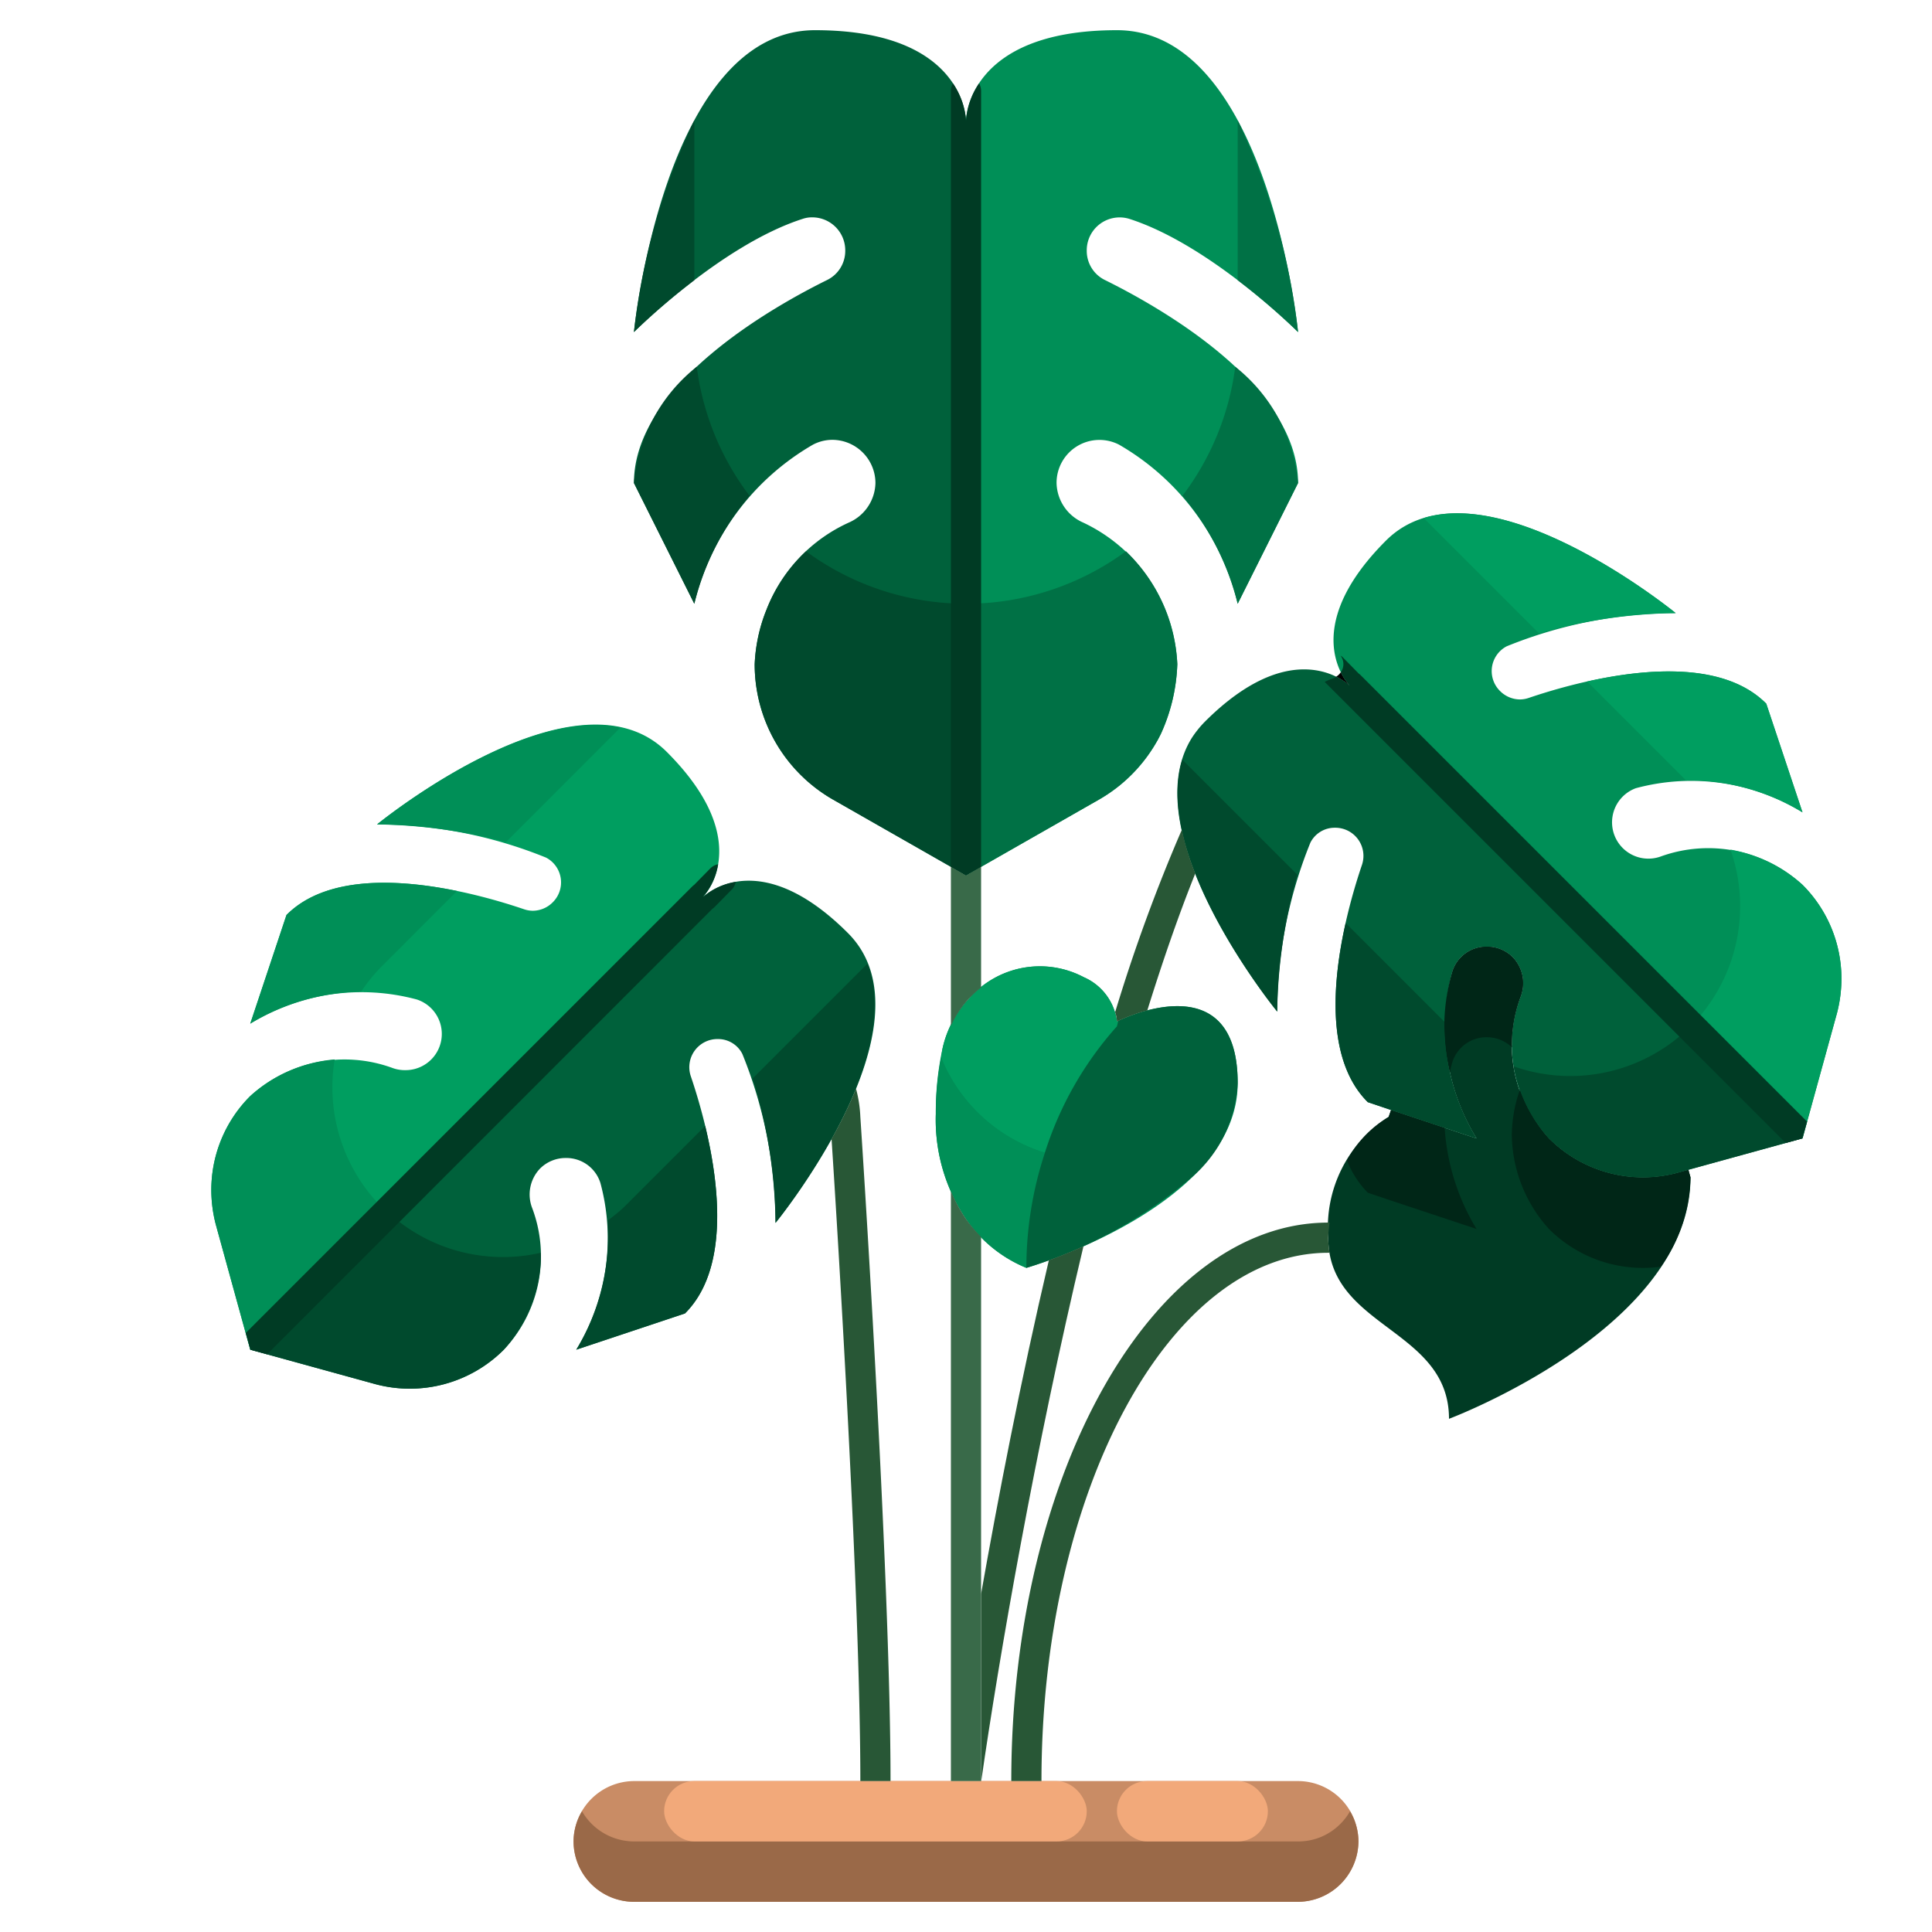
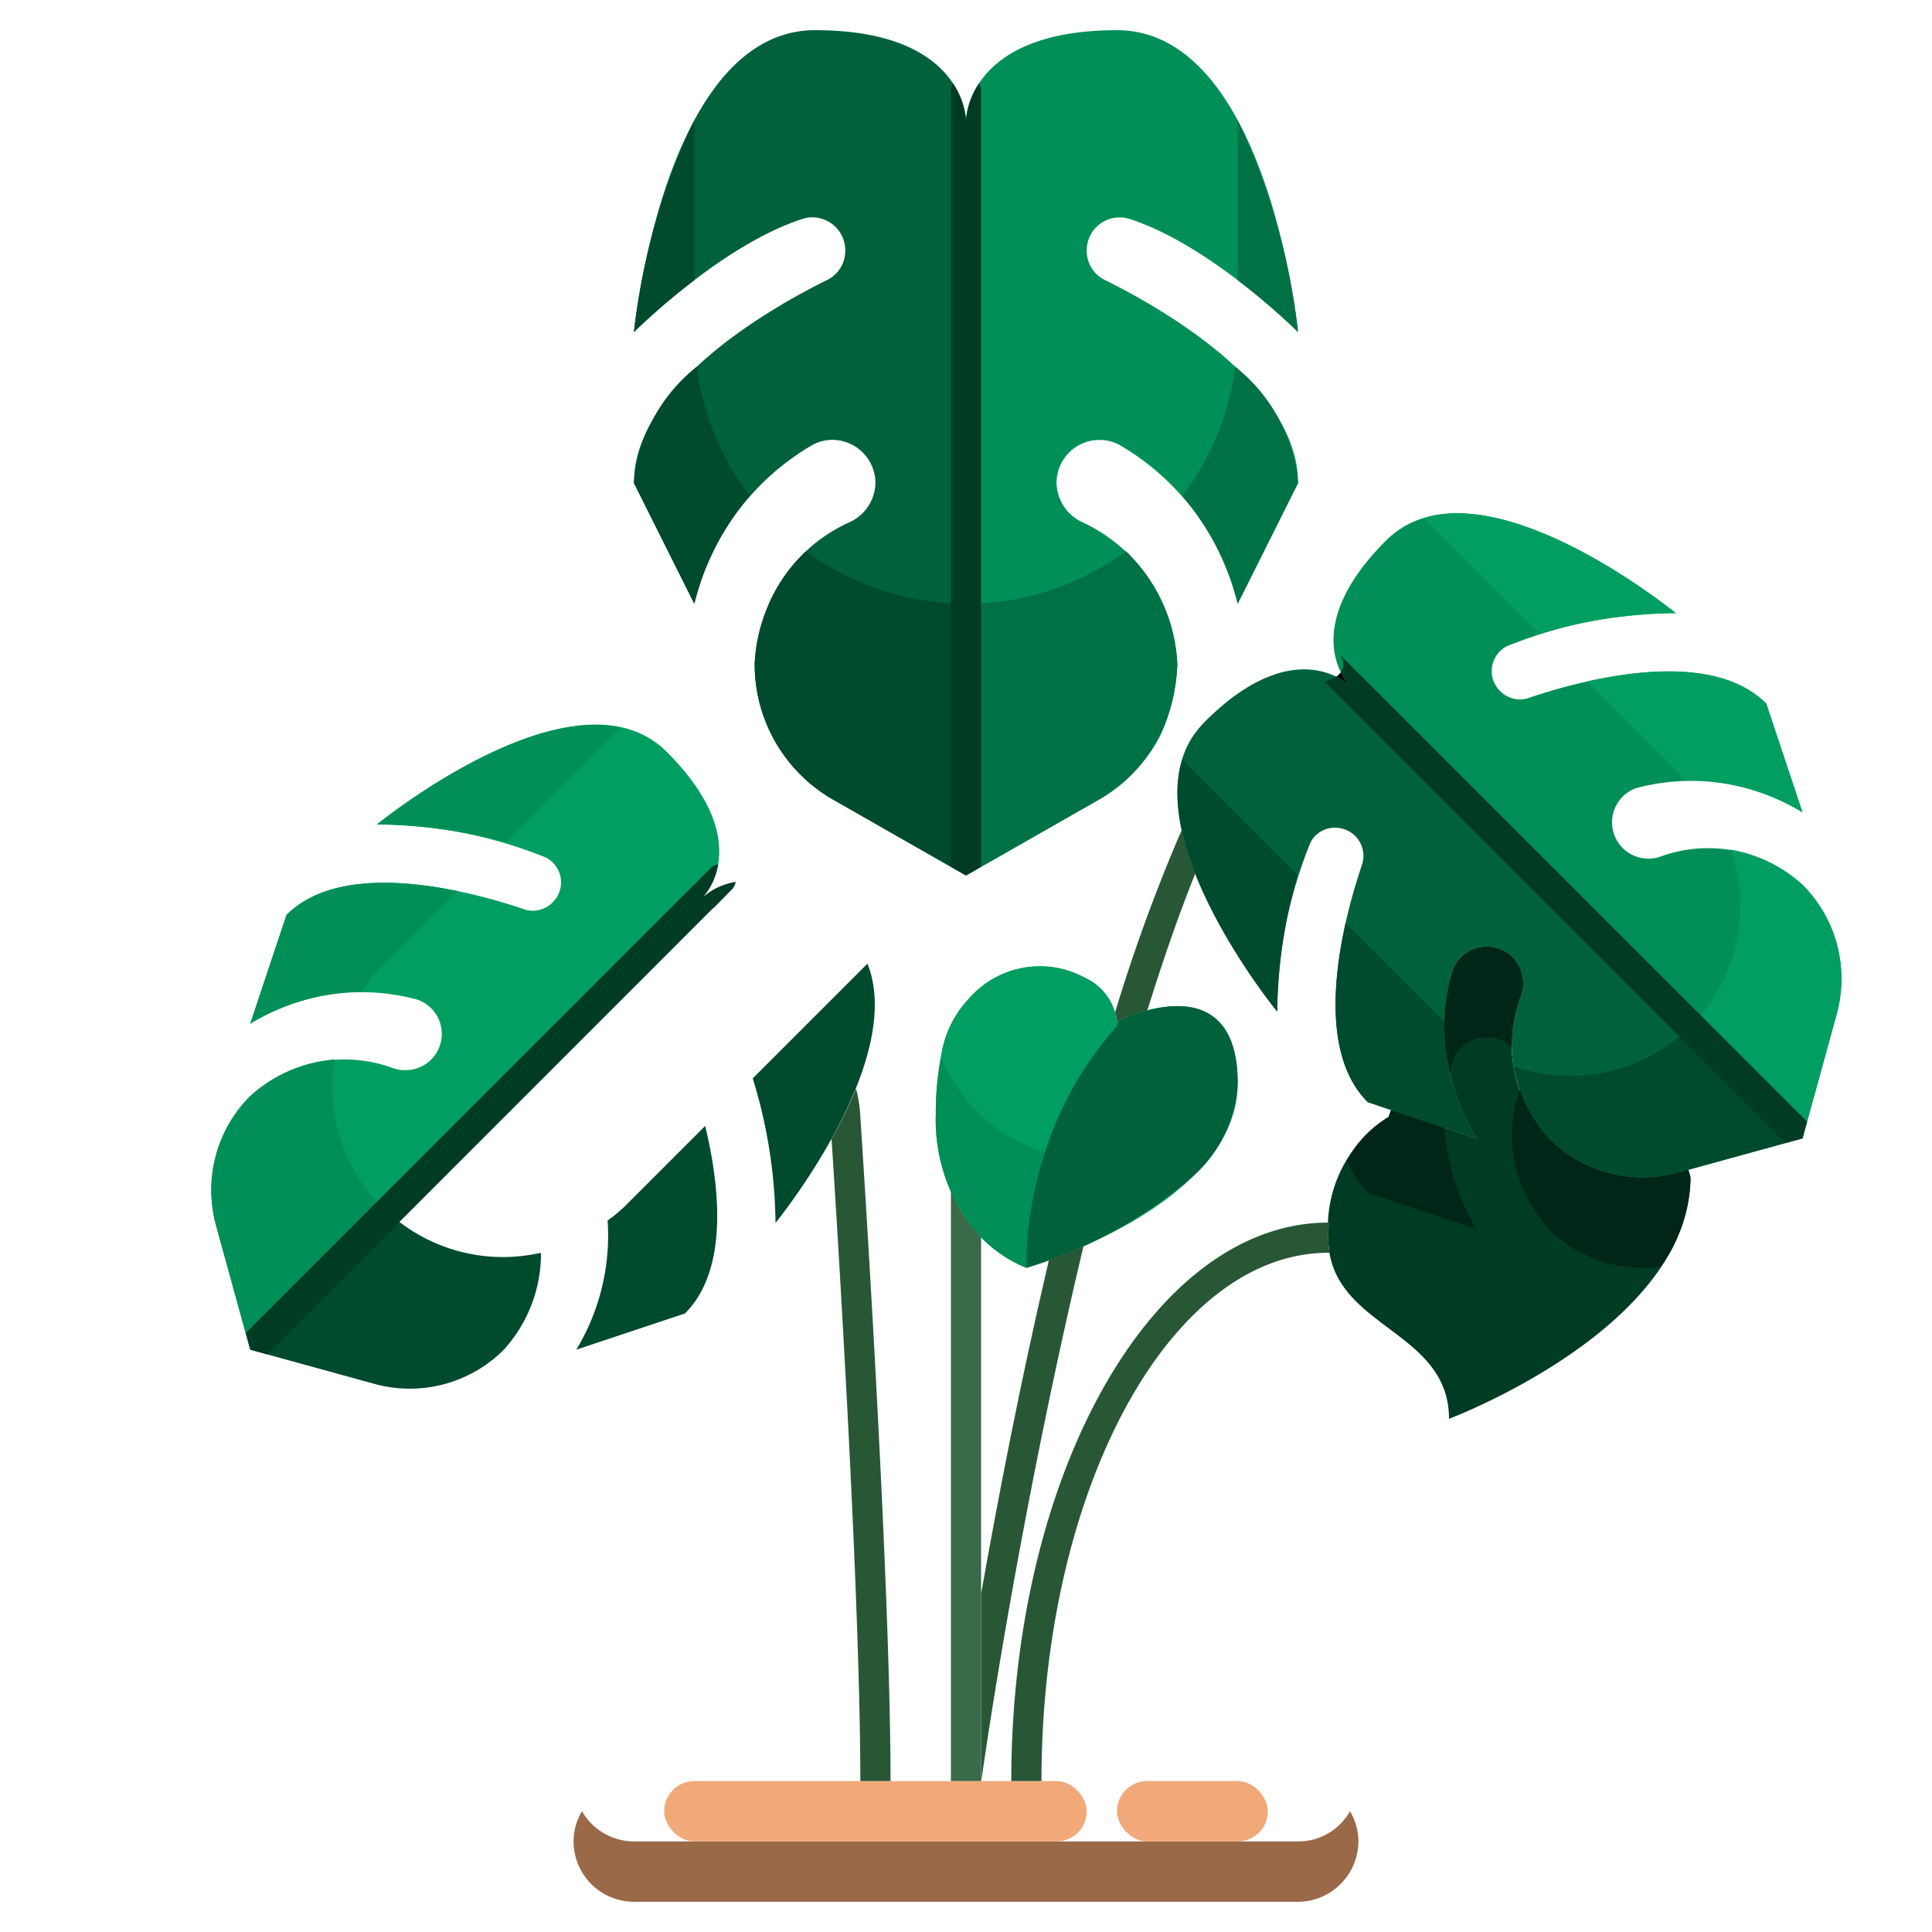
<svg xmlns="http://www.w3.org/2000/svg" viewBox="0 0 64 64">
  <g id="_02-tree" data-name="02-tree">
    <path d="M23.29,29.71l-15,15L7.15,40.57A4.54,4.54,0,0,1,7,39.42a4.391,4.391,0,0,1,1.29-3.11,4.625,4.625,0,0,1,4.69-.94,1.206,1.206,0,0,0,.46.08,1.2,1.2,0,0,0,.37-2.34,7.044,7.044,0,0,0-5.52.8l1.2-3.6c1.96-1.97,6.34-.71,7.87-.19a.929.929,0,0,0,.29.05.941.941,0,0,0,.66-.28.927.927,0,0,0-.22-1.48,14.927,14.927,0,0,0-5.6-1.1s6.6-5.4,9.6-2.4S23.29,29.71,23.29,29.71Z" style="fill:#009e60" />
    <path d="M32,40.38a5.88,5.88,0,0,1-1-3.48,9.84,9.84,0,0,1,.23-2.2,3.491,3.491,0,0,1,.86-1.61,3.113,3.113,0,0,1,3.81-.72A1.849,1.849,0,0,1,37,33.84s4-2.04,4,2.04S34,42,34,42A4.464,4.464,0,0,1,32,40.38Z" style="fill:#008f57" />
    <path d="M35,16a1.464,1.464,0,0,0,.88,1.31A5.442,5.442,0,0,1,39,22a6.033,6.033,0,0,1-.54,2.3c-.05.1-.1.2-.16.3a5.143,5.143,0,0,1-1.9,1.89L32,29V4s0-3,5-3,6,10,6,10-2.88-2.88-5.59-3.75A1.09,1.09,0,0,0,36,8.3a1.073,1.073,0,0,0,.61.98C38.31,10.12,43,12.72,43,16l-2,4a8.319,8.319,0,0,0-3.93-5.27A1.421,1.421,0,0,0,35,16Z" style="fill:#008f57" />
    <path d="M54.19,26.11a1.2,1.2,0,1,0,.83,2.26,4.625,4.625,0,0,1,4.69.94A4.391,4.391,0,0,1,61,32.42a4.54,4.54,0,0,1-.15,1.15l-1.14,4.14-15-15s-1.8-1.8,1.2-4.8,9.6,2.4,9.6,2.4a14.927,14.927,0,0,0-5.6,1.1.927.927,0,0,0-.22,1.48.941.941,0,0,0,.66.28.929.929,0,0,0,.29-.05c1.53-.52,5.91-1.78,7.87.19l1.2,3.6A7.044,7.044,0,0,0,54.19,26.11Z" style="fill:#008f57" />
    <path d="M56,39c0,5-8,8-8,8,0-3-4-3-4-6a4.333,4.333,0,0,1,2-4l.08-.23,2.83.94a7.044,7.044,0,0,1-.8-5.52,1.181,1.181,0,0,1,1.14-.83,1.2,1.2,0,0,1,.86.35,1.241,1.241,0,0,1,.26,1.31,4.516,4.516,0,0,0,.94,4.69,4.4,4.4,0,0,0,4.26,1.14l.36-.1Z" style="fill:#003b24" />
    <path d="M43.41,27.91a14.927,14.927,0,0,0-1.1,5.6s-4.83-5.9-2.82-9.08a3.417,3.417,0,0,1,.42-.52c2.8-2.8,4.55-1.42,4.77-1.22l.03.02,15,15-3.78,1.04-.36.1a4.4,4.4,0,0,1-4.26-1.14,4.516,4.516,0,0,1-.94-4.69,1.241,1.241,0,0,0-.26-1.31,1.2,1.2,0,0,0-.86-.35,1.181,1.181,0,0,0-1.14.83,7.044,7.044,0,0,0,.8,5.52l-2.83-.94-.77-.26c-1.97-1.96-.71-6.34-.19-7.87a.932.932,0,0,0-.9-1.22A.9.9,0,0,0,43.41,27.91Z" style="fill:#00613b" />
    <path d="M29,16a1.434,1.434,0,0,0-1.42-1.43,1.388,1.388,0,0,0-.65.16A8.319,8.319,0,0,0,23,20l-2-4c0-3.28,4.69-5.88,6.39-6.72A1.073,1.073,0,0,0,28,8.3a1.093,1.093,0,0,0-1.08-1.1.946.946,0,0,0-.33.05C23.88,8.12,21,11,21,11S22,1,27,1s5,3,5,3V29l-4.4-2.51A5.163,5.163,0,0,1,25,22a5.433,5.433,0,0,1,.39-1.8,5.249,5.249,0,0,1,2.73-2.89A1.464,1.464,0,0,0,29,16Z" style="fill:#00613b" />
-     <path d="M28.09,30.91c3,3-2.4,9.6-2.4,9.6a14.927,14.927,0,0,0-1.1-5.6.9.9,0,0,0-.81-.49.932.932,0,0,0-.9,1.22c.52,1.53,1.78,5.91-.19,7.87l-3.6,1.2a7.044,7.044,0,0,0,.8-5.52,1.181,1.181,0,0,0-1.14-.83,1.2,1.2,0,0,0-.86.35,1.241,1.241,0,0,0-.26,1.31,4.516,4.516,0,0,1-.94,4.69,4.4,4.4,0,0,1-4.26,1.14L8.29,44.71l15-15,.03-.02C23.54,29.49,25.29,28.11,28.09,30.91Z" style="fill:#00613b" />
-     <path d="M34,59h9a2.006,2.006,0,0,1,2,2,2.015,2.015,0,0,1-2,2H21a2.006,2.006,0,0,1-2-2,2.015,2.015,0,0,1,2-2H34Z" style="fill:#c98c65" />
    <path d="M49.25,34.36a1.2,1.2,0,0,1,.837.335c0-.033-.007-.062-.007-.095a4.7,4.7,0,0,1,.29-1.58,1.241,1.241,0,0,0-.26-1.31,1.2,1.2,0,0,0-.86-.35,1.181,1.181,0,0,0-1.14.83,6.363,6.363,0,0,0-.084,3.329c.026-.109.05-.218.084-.329A1.181,1.181,0,0,1,49.25,34.36Z" style="fill:#002617" />
    <path d="M46.08,39.77l2.83.94a7.4,7.4,0,0,1-1.054-3.35l-1.776-.59L46,37a3.705,3.705,0,0,0-1.379,1.442,3.205,3.205,0,0,0,.689,1.068Z" style="fill:#002617" />
    <path d="M55.93,38.75l-.36.1a4.4,4.4,0,0,1-4.26-1.14,4.858,4.858,0,0,1-.959-1.619A4.69,4.69,0,0,0,50.08,37.6a4.739,4.739,0,0,0,1.23,3.11,4.4,4.4,0,0,0,3.707,1.251A5.312,5.312,0,0,0,56,39Z" style="fill:#002617" />
    <path d="M44.41,60.41A1.955,1.955,0,0,1,43,61H21a2,2,0,0,1-1.721-1A1.954,1.954,0,0,0,19,61a2.006,2.006,0,0,0,2,2H43a2.015,2.015,0,0,0,2-2,1.978,1.978,0,0,0-.279-1A1.938,1.938,0,0,1,44.41,60.41Z" style="fill:#9a6948" />
    <rect x="22" y="59" width="14" height="2" rx="1" ry="1" style="fill:#f2a97a" />
    <rect x="37" y="59" width="5" height="2" rx="1" ry="1" style="fill:#f2a97a" />
    <path d="M40.919,12.148a8.95,8.95,0,0,1-1.75,4.277A8.78,8.78,0,0,1,41,20l2-4A5.554,5.554,0,0,0,40.919,12.148Z" style="fill:#007145" />
    <path d="M43,11a21.94,21.94,0,0,0-2-7.011V9.282A22.251,22.251,0,0,1,43,11Z" style="fill:#007145" />
    <path d="M32,29l4.4-2.51a5.143,5.143,0,0,0,1.9-1.89c.06-.1.11-.2.16-.3A6.033,6.033,0,0,0,39,22a5.574,5.574,0,0,0-1.7-3.739A8.951,8.951,0,0,1,32,20Z" style="fill:#007145" />
    <path d="M21,16l2,4a8.78,8.78,0,0,1,1.831-3.575,8.95,8.95,0,0,1-1.75-4.277A5.554,5.554,0,0,0,21,16Z" style="fill:#004a2d" />
    <path d="M21,11a22.251,22.251,0,0,1,2-1.718V3.989A21.94,21.94,0,0,0,21,11Z" style="fill:#004a2d" />
    <path d="M26.7,18.262A5.3,5.3,0,0,0,25.39,20.2,5.433,5.433,0,0,0,25,22a5.163,5.163,0,0,0,2.6,4.49L32,29V20A8.95,8.95,0,0,1,26.7,18.262Z" style="fill:#004a2d" />
    <path d="M59.71,29.31a4.771,4.771,0,0,0-2.386-1.165A5.64,5.64,0,0,1,56,34l3.71,3.71,1.14-4.14A4.54,4.54,0,0,0,61,32.42,4.391,4.391,0,0,0,59.71,29.31Z" style="fill:#009e60" />
    <path d="M55.51,20.31s-5.076-4.151-8.349-3.149l3.817,3.817A17.252,17.252,0,0,1,55.51,20.31Z" style="fill:#009e60" />
    <path d="M59.71,26.91l-1.2-3.6c-1.389-1.4-3.99-1.169-5.934-.734l3.27,3.27A7.352,7.352,0,0,1,59.71,26.91Z" style="fill:#009e60" />
    <path d="M42.31,33.51a17.252,17.252,0,0,1,.668-4.532l-3.813-3.813C38.165,28.439,42.31,33.51,42.31,33.51Z" style="fill:#004a2d" />
    <path d="M45.31,36.51l.77.26,2.83.94a7.352,7.352,0,0,1-1.064-3.864l-3.27-3.27C44.141,32.52,43.914,35.121,45.31,36.51Z" style="fill:#004a2d" />
    <path d="M50.144,35.324A4.81,4.81,0,0,0,51.31,37.71a4.4,4.4,0,0,0,4.26,1.14l.36-.1,3.78-1.04L56,34A5.641,5.641,0,0,1,50.144,35.324Z" style="fill:#004a2d" />
    <path d="M12.657,40a5.636,5.636,0,0,1-1.57-4.905,4.758,4.758,0,0,0-2.8,1.215A4.391,4.391,0,0,0,7,39.42a4.54,4.54,0,0,0,.15,1.15l1.14,4.14,4.556-4.556C12.785,40.1,12.716,40.059,12.657,40Z" style="fill:#008f57" />
    <path d="M15.141,29.515c-1.907-.392-4.329-.534-5.651.795l-1.2,3.6a7.408,7.408,0,0,1,3.674-1.062A5.7,5.7,0,0,1,12.657,32Z" style="fill:#008f57" />
    <path d="M12.49,27.31a17.591,17.591,0,0,1,4.271.585L20.554,24.1C17.28,23.4,12.49,27.31,12.49,27.31Z" style="fill:#008f57" />
    <path d="M25.69,40.51s4.348-5.331,3.045-8.588l-3.8,3.8A16.73,16.73,0,0,1,25.69,40.51Z" style="fill:#004a2d" />
    <path d="M20.128,40.432A7.31,7.31,0,0,1,19.09,44.71l3.6-1.2c1.464-1.456,1.144-4.246.67-6.213l-2.7,2.7A5.515,5.515,0,0,1,20.128,40.432Z" style="fill:#004a2d" />
    <path d="M12.846,40.154,8.29,44.71l4.14,1.14a4.4,4.4,0,0,0,4.26-1.14,4.739,4.739,0,0,0,1.23-3.11c0-.032-.008-.066-.009-.1A5.629,5.629,0,0,1,12.846,40.154Z" style="fill:#004a2d" />
-     <path d="M34.614,38.186A11.46,11.46,0,0,1,37,34l.046-.182L37,33.84a1.849,1.849,0,0,0-1.1-1.47,3.113,3.113,0,0,0-3.81.72,3.491,3.491,0,0,0-.86,1.61c-.023.1-.035.224-.055.331A5.439,5.439,0,0,0,34.614,38.186Z" style="fill:#009e60" />
+     <path d="M34.614,38.186A11.46,11.46,0,0,1,37,34L37,33.84a1.849,1.849,0,0,0-1.1-1.47,3.113,3.113,0,0,0-3.81.72,3.491,3.491,0,0,0-.86,1.61c-.023.1-.035.224-.055.331A5.439,5.439,0,0,0,34.614,38.186Z" style="fill:#009e60" />
    <path d="M31.175,35.031A9.936,9.936,0,0,0,31,36.9a5.88,5.88,0,0,0,1,3.48A4.464,4.464,0,0,0,34,42a12.145,12.145,0,0,1,.614-3.814A5.439,5.439,0,0,1,31.175,35.031Z" style="fill:#008f57" />
    <path d="M37.046,33.818,37,34a11.46,11.46,0,0,0-2.386,4.186A12.145,12.145,0,0,0,34,42a15.318,15.318,0,0,0,5.49-3.01A4.376,4.376,0,0,0,41,35.88C41,32.056,37.487,33.608,37.046,33.818Z" style="fill:#00613b" />
    <path d="M44.042,40.5H44c-5.79,0-10.5,8.3-10.5,18.5h1c0-9.649,4.262-17.5,9.5-17.5h.042A3.055,3.055,0,0,1,44,41C44,40.819,44.028,40.667,44.042,40.5Z" style="fill:#285736" />
    <path d="M32.5,40.973V52.8c.546-3.088,1.3-7.023,2.245-11.053C34.292,41.913,34,42,34,42A4.357,4.357,0,0,1,32.5,40.973Z" style="fill:none" />
    <path d="M36.94,33.532a1.105,1.105,0,0,1,.06.308,5.661,5.661,0,0,1,1.006-.368c.508-1.63,1.038-3.165,1.589-4.536a9.284,9.284,0,0,1-.445-1.45A56.2,56.2,0,0,0,36.94,33.532Z" style="fill:#285736" />
    <path d="M32.5,52.8V59h.005c.59-4.109,1.787-11.009,3.386-17.716-.439.193-.832.349-1.146.464C33.8,45.778,33.046,49.713,32.5,52.8Z" style="fill:#285736" />
    <path d="M32.5,40.973a4.668,4.668,0,0,1-.5-.593,5.154,5.154,0,0,1-.5-.928V59h1V40.973Z" style="fill:#396a49" />
-     <path d="M31.5,28.715v5.27a3.392,3.392,0,0,1,.59-.895,3.488,3.488,0,0,1,.41-.379v-4L32,29Z" style="fill:#396a49" />
    <path d="M29.5,59c0-6.937-.991-21.883-1-22a4.208,4.208,0,0,0-.143-.934,15.171,15.171,0,0,1-.811,1.663c.2,3.035.954,15.225.954,21.271Z" style="fill:#285736" />
    <path d="M23.32,29.69l-.03.02a2.161,2.161,0,0,0,.5-1.08.481.481,0,0,0-.252.129l-.542.552a.515.515,0,0,0-.055.045l-14.8,14.8.153.554.554.153L23.6,30.105a.534.534,0,0,0,.077-.064l.571-.581a.48.48,0,0,0,.123-.246A2.171,2.171,0,0,0,23.32,29.69Z" style="fill:#003b24" />
    <path d="M44.71,22.71a1.889,1.889,0,0,1-.293-.444.483.483,0,0,1-.155.15,1.909,1.909,0,0,1,.418.274Z" />
    <path d="M45.063,22.356a.515.515,0,0,0-.055-.045l-.542-.552a.423.423,0,0,0-.06-.041.462.462,0,0,1,.011.548,1.889,1.889,0,0,0,.293.444l-.03-.02a1.909,1.909,0,0,0-.418-.274.494.494,0,0,1-.125.065,2.315,2.315,0,0,0-.255.108L59.156,37.863l.554-.153.153-.554Z" style="fill:#003b24" />
    <path d="M32.432,2.762A2.49,2.49,0,0,0,32,4a2.49,2.49,0,0,0-.432-1.238A.5.5,0,0,0,31.5,3V28.715L32,29l.5-.285V3A.5.5,0,0,0,32.432,2.762Z" style="fill:#003b24" />
  </g>
</svg>